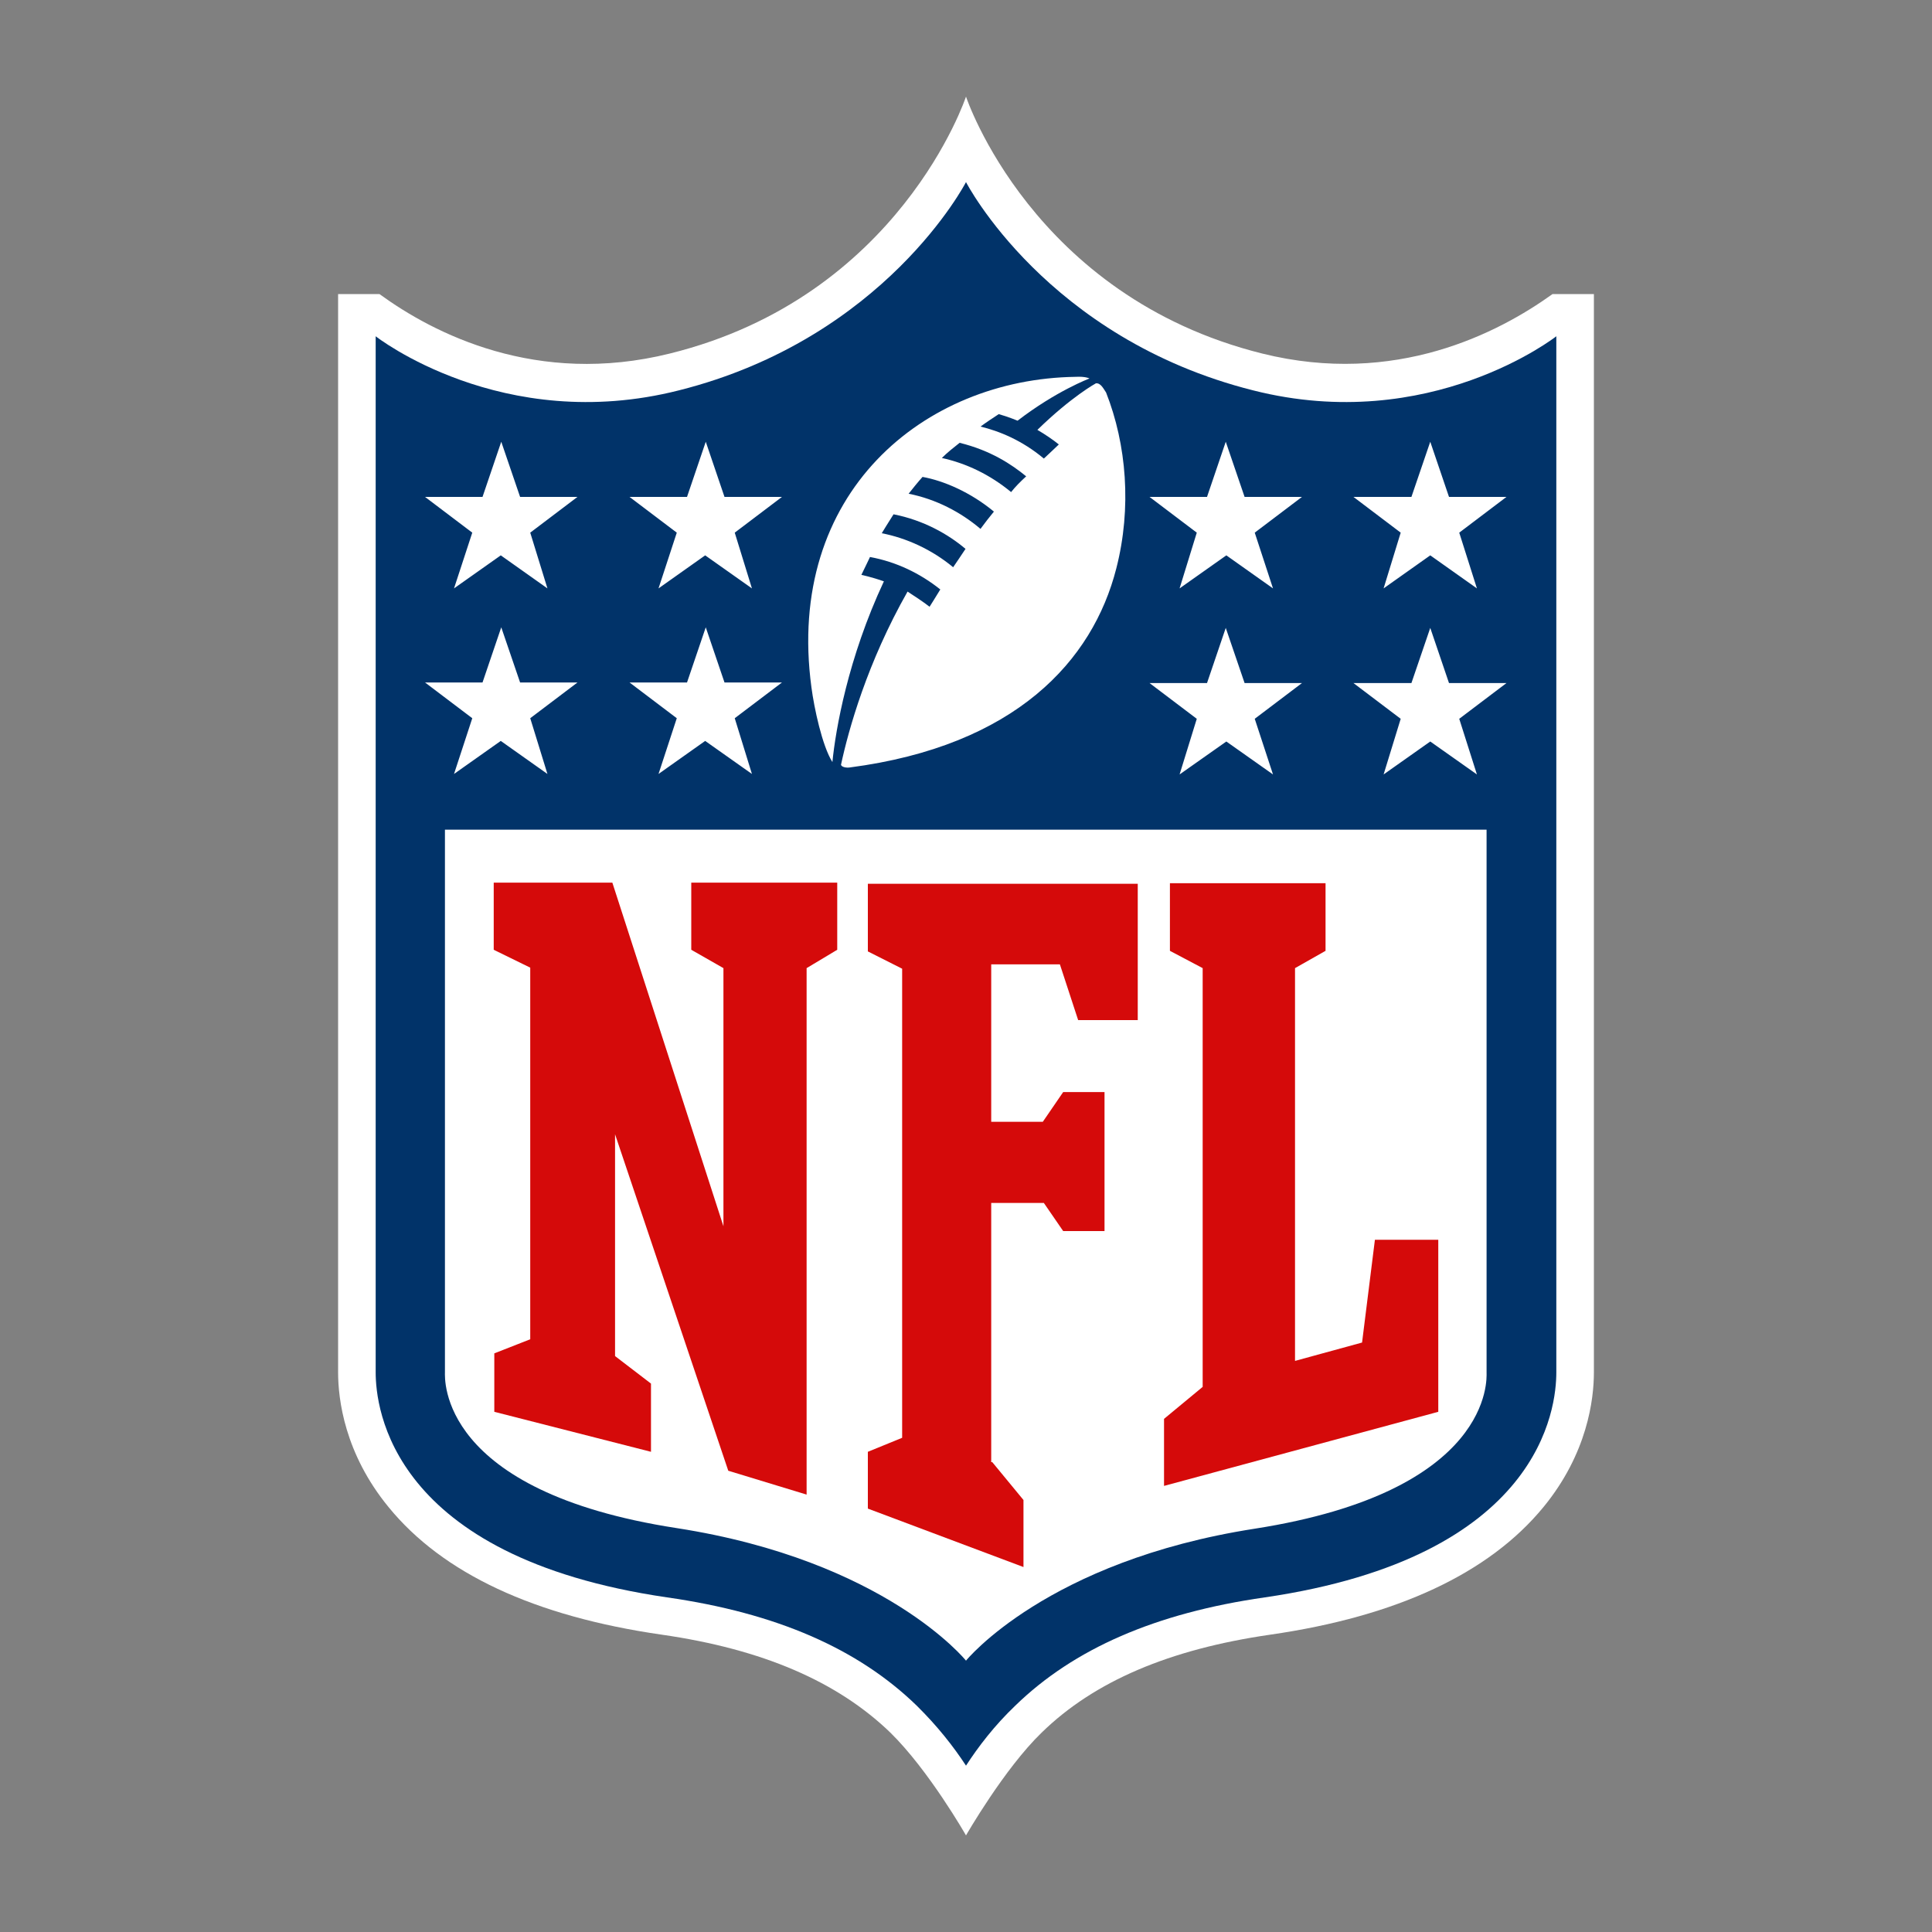
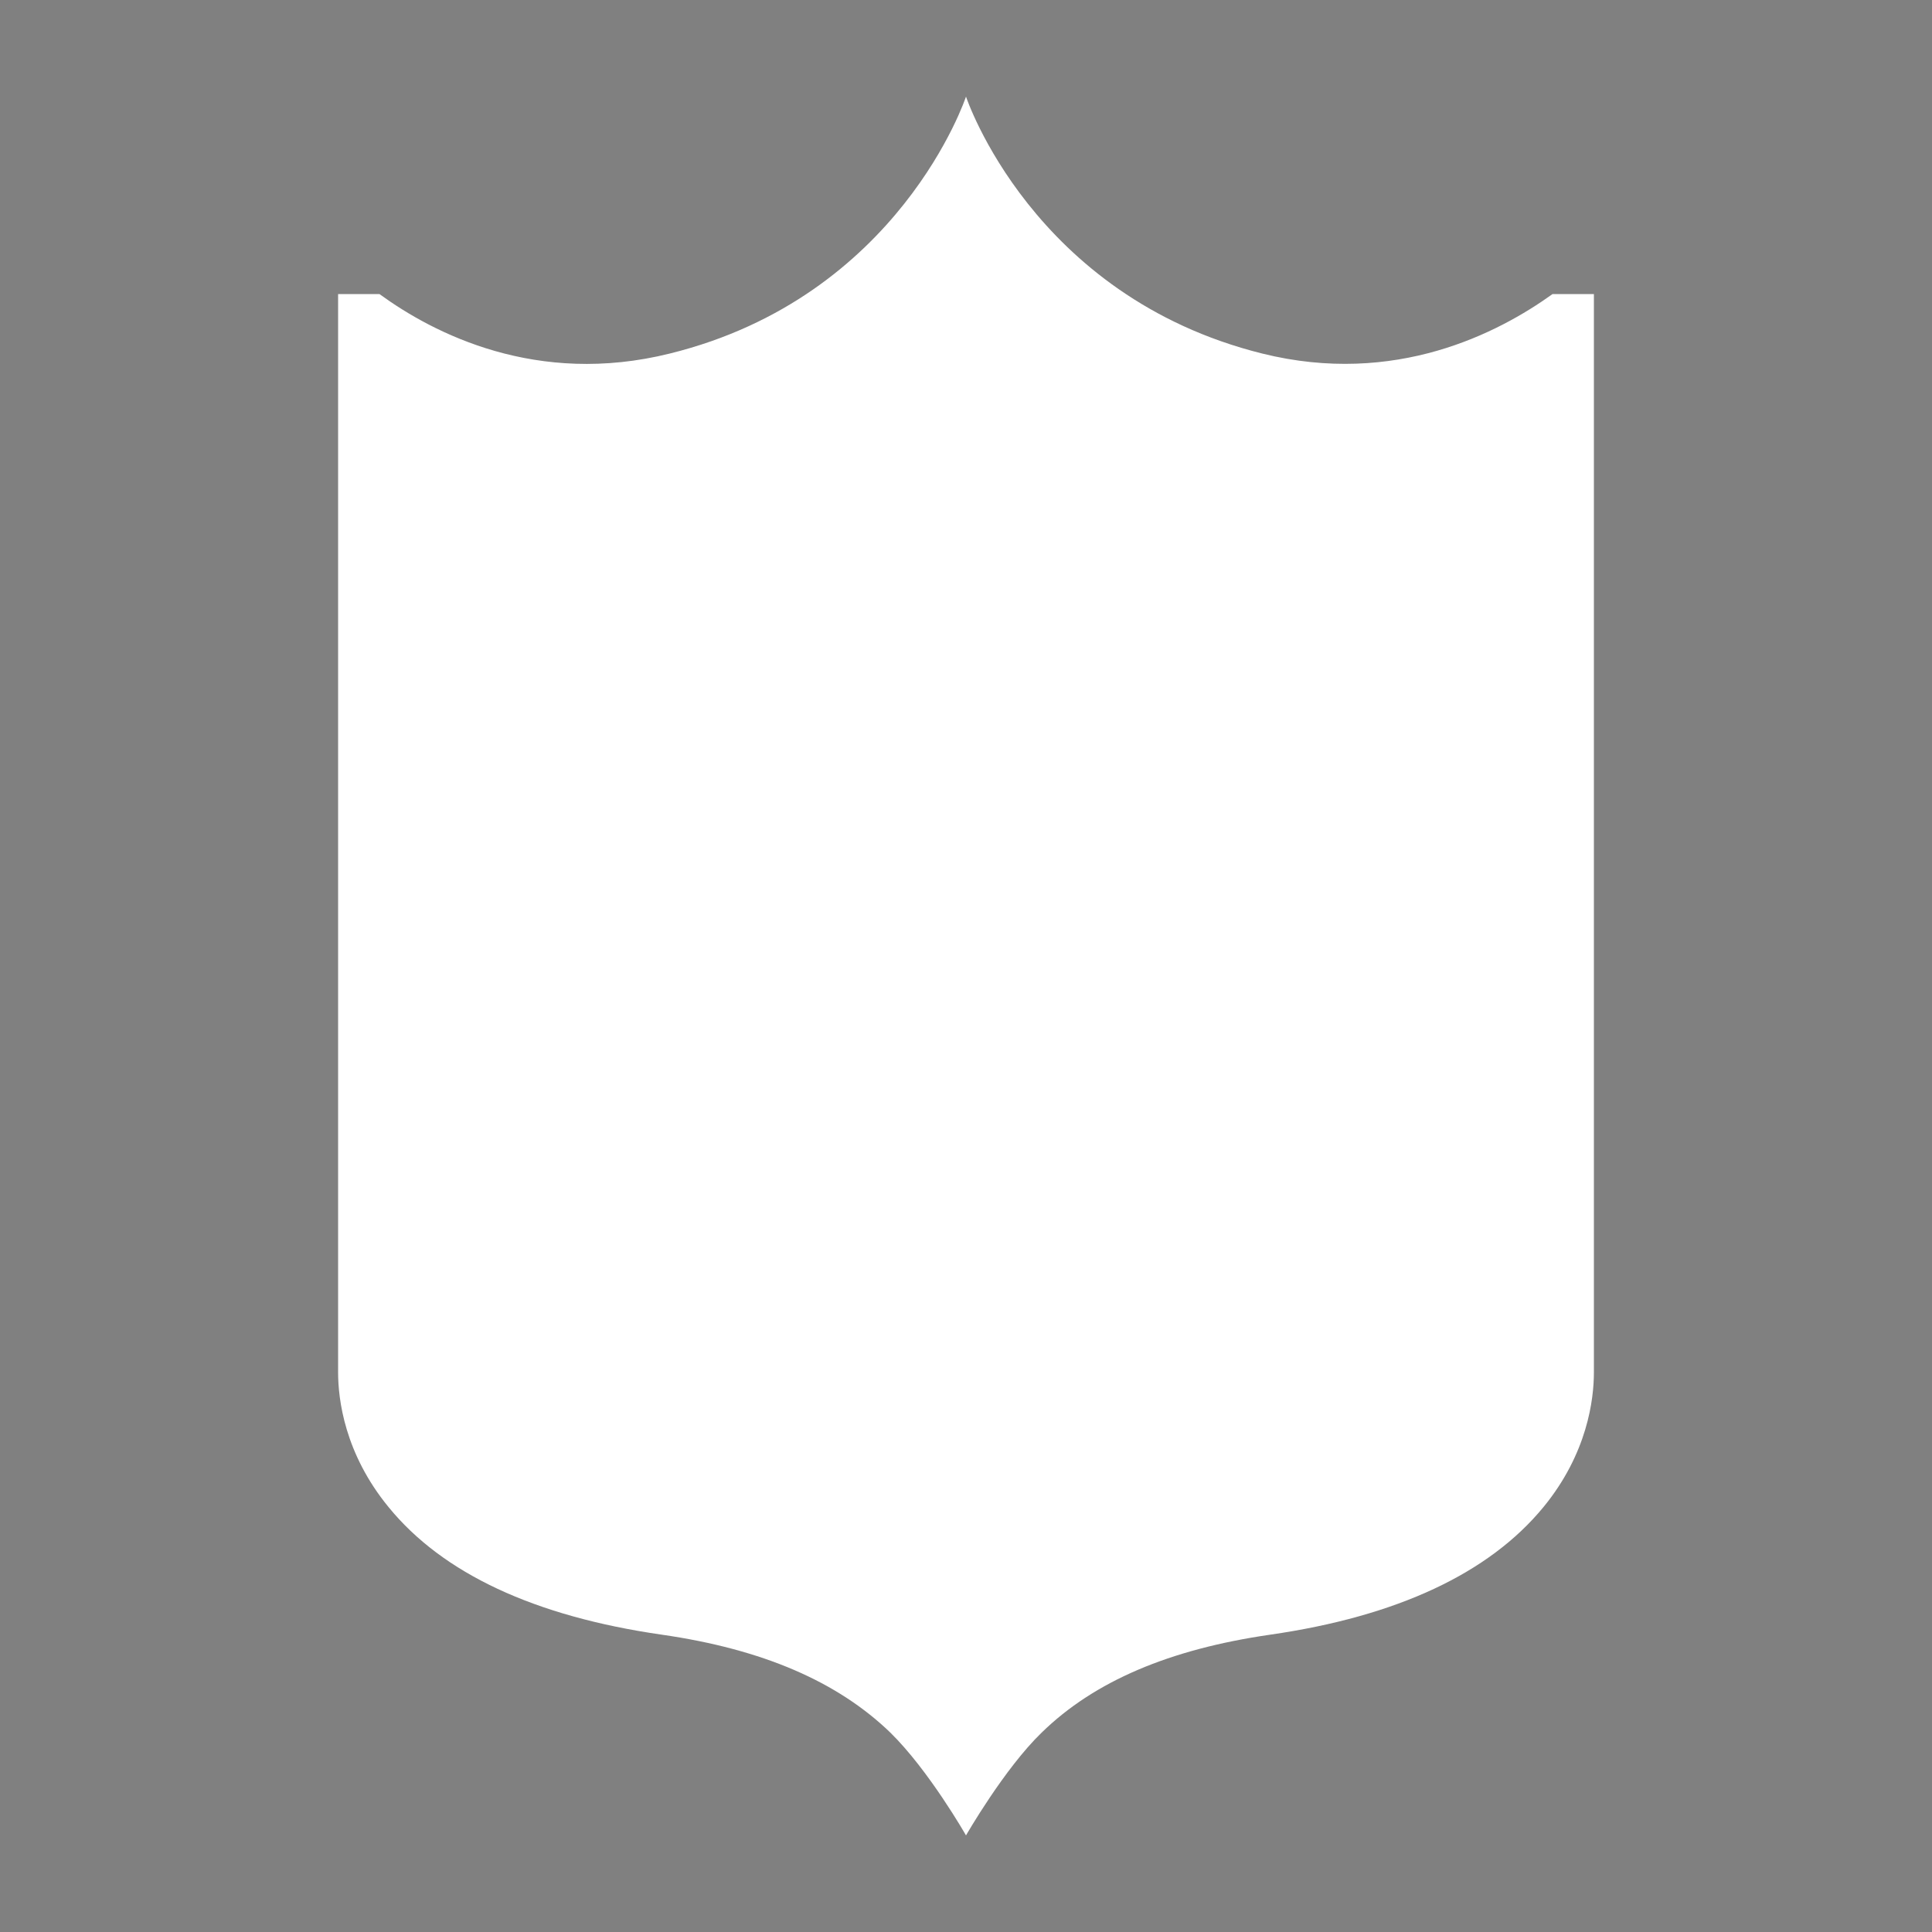
<svg xmlns="http://www.w3.org/2000/svg" width="20" height="20" viewBox="0 0 20 20" fill="none">
  <rect x="0" y="0" width="20" height="20" fill="#808080" stroke="none" />
  <path d="M16.072 3.044C15.511 3.447 14.444 4.002 13.067 3.66C10.683 3.067 10 1 10 1C10 1 9.317 3.072 6.933 3.66C5.556 4.002 4.489 3.453 3.928 3.044H3.5V14.206C3.5 14.486 3.567 15.046 4.022 15.601C4.583 16.289 5.533 16.732 6.85 16.922C7.9 17.073 8.672 17.41 9.217 17.936C9.617 18.328 10 19 10 19C10 19 10.395 18.311 10.783 17.936C11.328 17.404 12.106 17.073 13.15 16.922C14.467 16.732 15.417 16.284 15.978 15.601C16.433 15.046 16.5 14.486 16.5 14.206V3.044H16.072Z" fill="white" />
-   <path d="M16.111 3.481C16.111 3.481 14.805 4.506 12.972 4.041C10.833 3.503 10 1.885 10 1.885C10 1.885 9.166 3.503 7.028 4.041C5.194 4.506 3.889 3.481 3.889 3.481V14.206C3.889 14.57 4.039 16.116 6.905 16.536C8.039 16.698 8.883 17.068 9.489 17.656C9.705 17.869 9.872 18.082 10 18.278C10.127 18.082 10.294 17.863 10.511 17.656C11.116 17.068 11.961 16.698 13.094 16.536C15.961 16.116 16.111 14.57 16.111 14.206V3.481H16.111Z" fill="#013369" />
-   <path d="M10 17.191C10 17.191 10.834 16.16 12.989 15.825C15.461 15.438 15.389 14.268 15.389 14.212V8.589H4.606V14.206C4.606 14.268 4.533 15.438 7.006 15.819C9.167 16.155 10 17.191 10 17.191Z" fill="white" />
-   <path d="M7.489 12.694V10.022L7.156 9.832V9.137H8.667V9.832L8.35 10.022V15.472L7.539 15.225L6.367 11.742V14.038L6.739 14.323V15.029L5.117 14.615V14.01L5.489 13.864V10.017L5.111 9.832V9.137H6.339L7.489 12.694ZM10.272 15.136L10.595 15.528V16.222L8.984 15.617V15.029L9.339 14.884V10.028L8.984 9.849V9.149H11.778V10.56H11.161L10.972 9.983H10.261V11.613H10.795L11.006 11.305H11.434V12.744H11.006L10.806 12.453H10.261V15.136H10.272ZM12.05 15.382V14.688L12.45 14.357V10.022L12.111 9.843V9.143H13.722V9.843L13.406 10.022V14.088L14.1 13.898L14.233 12.834H14.889V14.615L12.05 15.382L12.05 15.382Z" fill="#D50A0A" />
-   <path d="M4.889 7.435L4.4 7.065H4.995L5.189 6.494L5.384 7.065H5.978L5.489 7.435L5.667 8.012L5.184 7.67L4.7 8.012L4.889 7.435ZM7.006 7.435L6.517 7.065H7.112L7.306 6.494L7.5 7.065H8.095L7.606 7.435L7.784 8.012L7.3 7.67L6.817 8.012L7.006 7.435ZM4.889 5.514L4.4 5.144H4.995L5.189 4.573L5.384 5.144H5.978L5.489 5.514L5.667 6.091L5.184 5.749L4.7 6.091L4.889 5.514ZM7.006 5.514L6.517 5.144H7.112L7.306 4.573L7.5 5.144H8.095L7.606 5.514L7.784 6.091L7.3 5.749L6.817 6.091L7.006 5.514ZM15.289 8.017L14.806 7.676L14.323 8.017L14.5 7.441L14.011 7.071H14.611L14.806 6.5L15 7.071H15.595L15.106 7.441L15.289 8.017ZM13.178 8.017L12.695 7.676L12.211 8.017L12.389 7.441L11.9 7.071H12.495L12.689 6.5L12.884 7.071H13.478L12.989 7.441L13.178 8.017ZM15.289 6.091L14.806 5.749L14.323 6.091L14.5 5.514L14.011 5.144H14.611L14.806 4.573L15 5.144H15.595L15.106 5.514L15.289 6.091ZM13.178 6.091L12.695 5.749L12.211 6.091L12.389 5.514L11.9 5.144H12.495L12.689 4.573L12.884 5.144H13.478L12.989 5.514L13.178 6.091ZM11.345 3.968C11.395 3.963 11.423 4.024 11.45 4.063C11.662 4.601 11.717 5.256 11.556 5.884C11.312 6.841 10.511 7.721 8.795 7.945C8.756 7.95 8.711 7.939 8.706 7.917C8.784 7.553 8.978 6.858 9.395 6.124C9.473 6.175 9.55 6.225 9.623 6.281C9.65 6.236 9.684 6.186 9.734 6.102C9.523 5.934 9.278 5.816 9.006 5.766C9.006 5.766 8.956 5.872 8.917 5.951C8.917 5.951 9.023 5.973 9.15 6.018C8.778 6.813 8.65 7.553 8.617 7.889C8.511 7.721 8.428 7.329 8.4 7.116C8.128 5.1 9.567 3.923 11.134 3.901C11.239 3.895 11.278 3.918 11.278 3.918C11.278 3.918 10.934 4.047 10.534 4.355C10.534 4.355 10.439 4.315 10.339 4.287C10.278 4.327 10.211 4.371 10.15 4.416C10.339 4.461 10.578 4.556 10.806 4.747C10.856 4.702 10.906 4.652 10.961 4.601C10.906 4.556 10.817 4.495 10.739 4.45C11.095 4.103 11.345 3.968 11.345 3.968H11.345ZM9.867 5.872C9.906 5.816 9.95 5.749 9.995 5.682C9.817 5.531 9.561 5.385 9.25 5.324C9.206 5.391 9.128 5.52 9.128 5.52C9.384 5.57 9.645 5.688 9.867 5.872ZM10.15 5.475C10.195 5.413 10.239 5.357 10.289 5.296C10.045 5.094 9.767 4.976 9.55 4.937C9.5 4.993 9.45 5.055 9.406 5.111C9.689 5.167 9.945 5.301 10.15 5.475ZM10.467 5.094C10.511 5.038 10.562 4.987 10.623 4.931C10.473 4.808 10.256 4.663 9.934 4.584C9.878 4.629 9.812 4.679 9.75 4.741C10.006 4.797 10.25 4.915 10.467 5.094Z" fill="white" />
</svg>